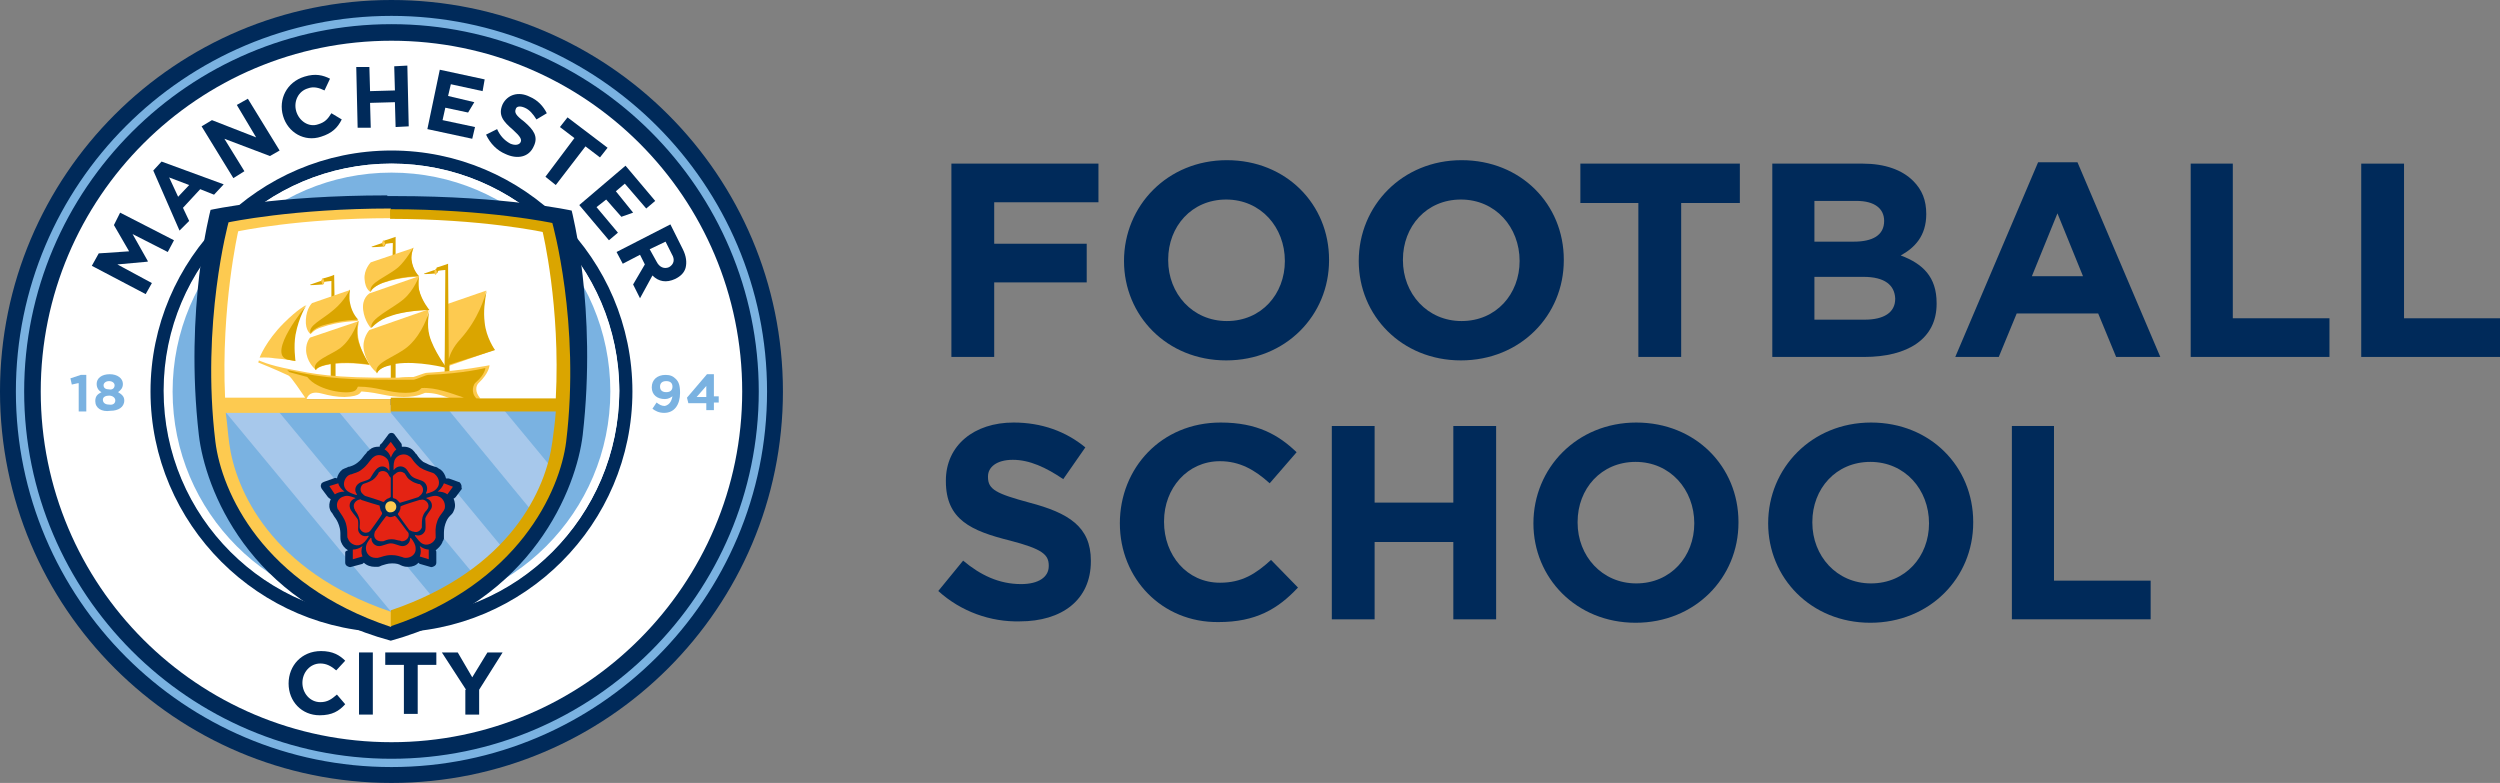
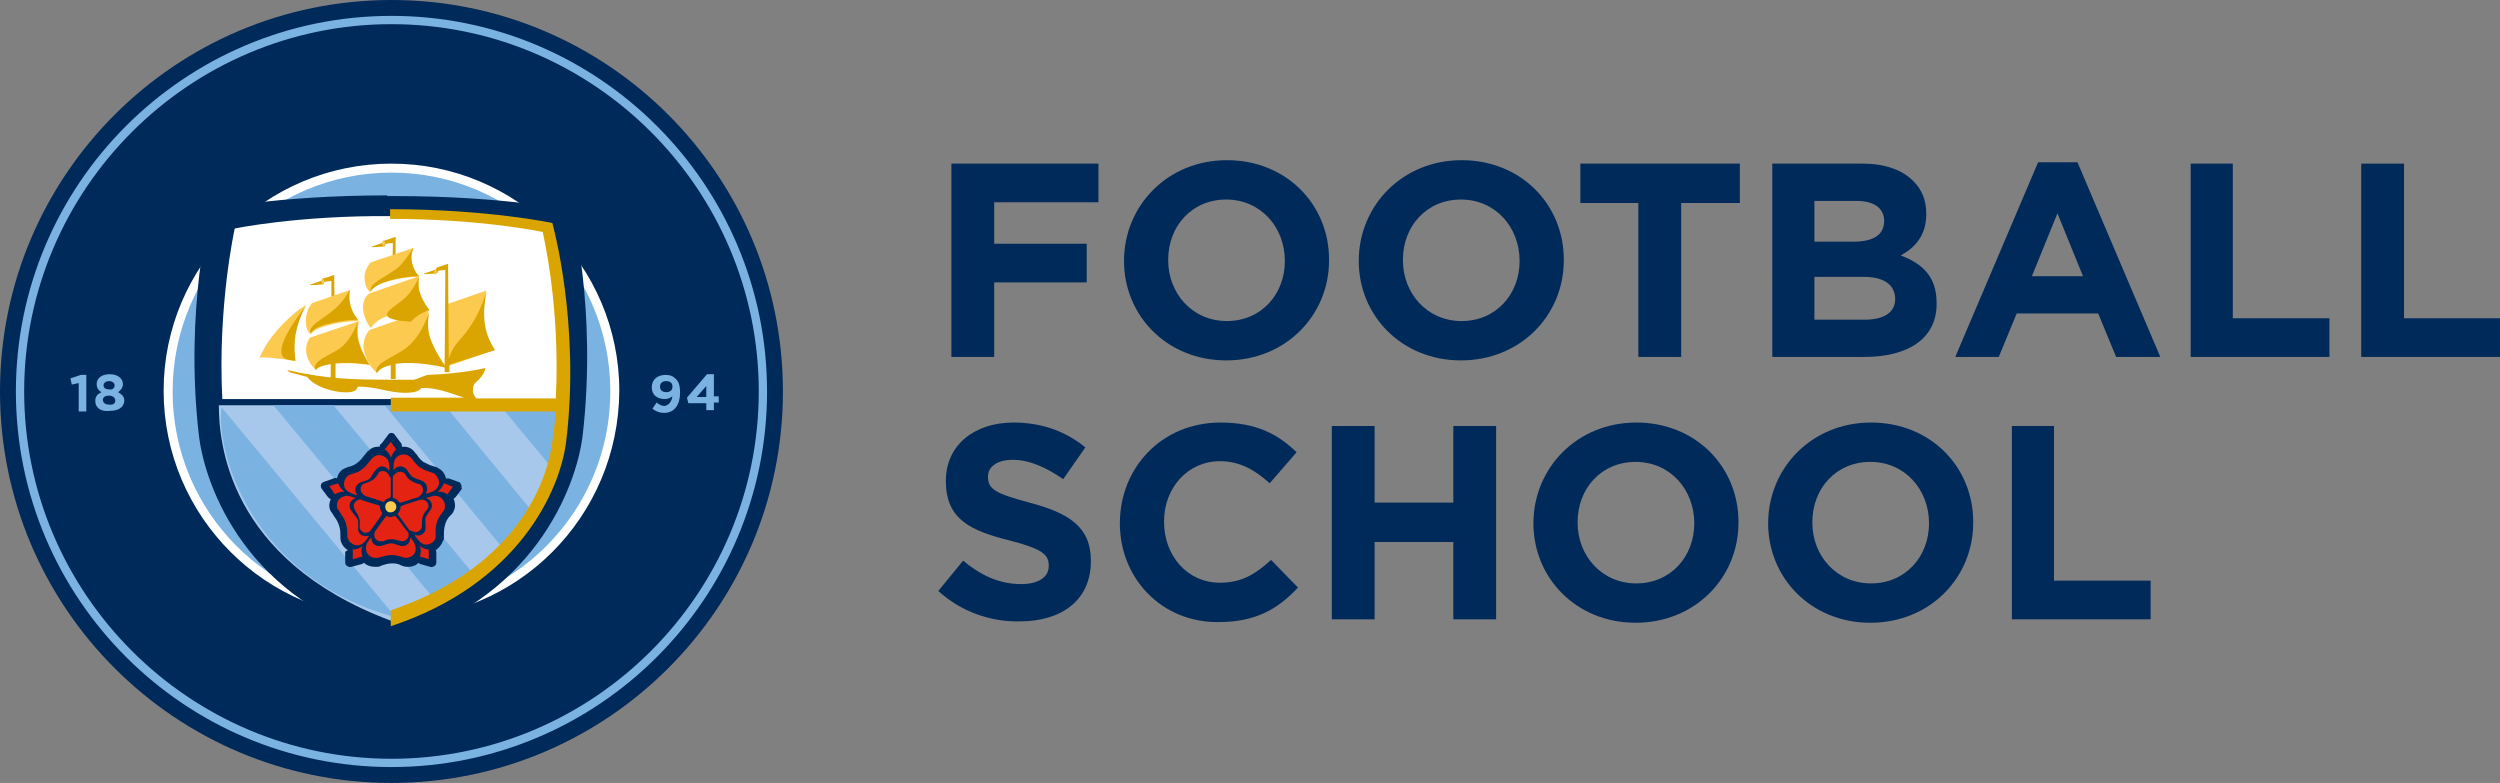
<svg xmlns="http://www.w3.org/2000/svg" version="1.1" id="Layer_1" x="0px" y="0px" viewBox="0 0 362.1 113.4" style="enable-background:new 0 0 362.1 113.4;" xml:space="preserve">
  <rect x="0" y="0" width="362.1" height="113.4" fill="#808080" stroke="none" />
  <style type="text/css">
	.st0{fill:#002A5A;}
	.st1{fill:#FFFFFF;}
	.st2{fill:#7AB2E1;}
	.st3{fill-rule:evenodd;clip-rule:evenodd;fill:#002A5A;}
	.st4{fill-rule:evenodd;clip-rule:evenodd;fill:#A7C8EB;}
	.st5{fill-rule:evenodd;clip-rule:evenodd;fill:#FFFFFF;}
	.st6{fill:#FDCA50;}
	.st7{fill:#E42313;}
	.st8{fill:#DAA500;}
	.st9{fill-rule:evenodd;clip-rule:evenodd;fill:#FDCA50;}
	.st10{fill-rule:evenodd;clip-rule:evenodd;fill:#DAA500;}
</style>
  <g>
    <g>
      <path class="st0" d="M56.7,0C25.4,0,0,25.4,0,56.7c0,31.3,25.4,56.7,56.7,56.7c31.3,0,56.7-25.4,56.7-56.7C113.4,25.4,88,0,56.7,0    " />
-       <path class="st1" d="M107.5,56.7c0-28.1-22.7-50.8-50.8-50.8c-28,0-50.8,22.7-50.8,50.8c0,28.1,22.7,50.8,50.8,50.8    C84.7,107.5,107.5,84.7,107.5,56.7" />
      <path class="st2" d="M89,56.7c0-17.9-14.5-32.3-32.3-32.3c-17.9,0-32.3,14.5-32.3,32.3C24.4,74.6,38.8,89,56.7,89    C74.5,89,89,74.6,89,56.7" />
      <path class="st0" d="M56.7,91.6c-19.2,0-34.9-15.7-34.9-34.9c0-19.2,15.7-34.9,34.9-34.9c19.2,0,34.9,15.7,34.9,34.9    C91.6,75.9,75.9,91.6,56.7,91.6L56.7,91.6z M56.7,23.7c-18.2,0-32.9,14.8-32.9,32.9c0,18.2,14.8,32.9,32.9,32.9    c18.2,0,33-14.8,33-32.9C89.6,38.5,74.9,23.7,56.7,23.7L56.7,23.7z" />
      <path class="st2" d="M56.7,111.1c-30,0-54.4-24.4-54.4-54.4c0-30,24.4-54.4,54.4-54.4c30,0,54.4,24.4,54.4,54.4    C111.1,86.7,86.7,111.1,56.7,111.1 M56.7,3.5C27.4,3.5,3.5,27.4,3.5,56.7c0,29.3,23.9,53.2,53.2,53.2c29.3,0,53.2-23.9,53.2-53.2    C109.9,27.4,86,3.5,56.7,3.5" />
      <g>
        <path class="st2" d="M11.3,55.5l-0.9,0.2l-0.2-0.9l1.5-0.5h0.8v5.3h-1.1V55.5z" />
        <path class="st2" d="M13.8,58.1L13.8,58.1c0-0.7,0.3-1,0.9-1.3c-0.4-0.2-0.7-0.6-0.7-1.2v0c0-0.8,0.7-1.4,1.9-1.4     c1.1,0,1.9,0.6,1.9,1.4v0c0,0.6-0.3,0.9-0.7,1.2c0.5,0.3,0.9,0.6,0.9,1.2v0c0,1-0.9,1.5-2,1.5C14.7,59.7,13.8,59.1,13.8,58.1z      M16.7,58L16.7,58c0-0.4-0.4-0.7-0.9-0.7c-0.5,0-0.9,0.2-0.9,0.6v0c0,0.4,0.3,0.7,0.9,0.7C16.4,58.7,16.7,58.4,16.7,58z      M16.6,55.8L16.6,55.8c0-0.3-0.3-0.6-0.8-0.6c-0.5,0-0.8,0.3-0.8,0.6v0c0,0.4,0.3,0.6,0.8,0.6C16.3,56.5,16.6,56.2,16.6,55.8z" />
      </g>
      <g>
        <path class="st2" d="M97.4,57.4c-0.3,0.2-0.6,0.4-1.1,0.4c-1.1,0-1.9-0.6-1.9-1.7v0c0-1.1,0.8-1.8,2-1.8c0.7,0,1.1,0.2,1.5,0.6     c0.4,0.4,0.6,0.9,0.6,2v0c0,1.7-0.8,2.9-2.3,2.9c-0.8,0-1.3-0.3-1.7-0.6l0.6-0.9c0.4,0.3,0.7,0.5,1.2,0.5     C97.1,58.6,97.3,57.9,97.4,57.4z M97.4,56L97.4,56c0-0.5-0.3-0.8-0.9-0.8c-0.6,0-0.9,0.3-0.9,0.8v0c0,0.5,0.3,0.8,0.9,0.8     C97.1,56.8,97.4,56.5,97.4,56z" />
        <path class="st2" d="M102.3,58.4h-2.6l-0.2-0.8l2.9-3.4h1v3.2h0.7v0.9h-0.7v1.1h-1.1V58.4z M102.3,57.5v-1.6l-1.4,1.6H102.3z" />
      </g>
      <path class="st1" d="M56.7,89.6c-18.2,0-33-14.8-33-33c0-18.2,14.8-32.9,33-32.9c18.2,0,33,14.8,33,32.9    C89.6,74.9,74.9,89.6,56.7,89.6 M56.7,25C39.2,25,25,39.2,25,56.7c0,17.5,14.2,31.7,31.7,31.7c17.5,0,31.7-14.2,31.7-31.7    C88.4,39.2,74.2,25,56.7,25" />
      <path class="st3" d="M56.1,28.3c-16.3,0-25.6,2.1-25.6,2.1S26.7,44.7,28.8,63c0.9,7.7,7.1,24.2,27.8,29.8l0,0    C77.2,87.1,83.5,70.6,84.4,63c2.1-18.3-1.6-32.5-1.6-32.5s-9.4-2.1-25.6-2.1H56.1z" />
      <path class="st4" d="M81.5,58.7c-0.2,5.5-1,22.1-24.9,31.2c-23.7-8.9-24.9-26-24.9-31.2H81.5z" />
      <path class="st5" d="M80.8,57.8c0.6-13.7-1.7-24.8-1.7-24.8s-8.9-1.7-22.5-1.7C43,31.2,34,33.1,34,33.1s-2.5,11.2-1.8,24.7H80.8z" />
      <g>
        <path class="st2" d="M57.3,89.4L32.1,59C31.2,65.2,36.3,83.8,57.3,89.4z" />
        <path class="st2" d="M39.6,58.7L63,86.9c2.4-1.1,4.1-2.2,5.7-3.6L48.3,58.7H39.6z" />
        <path class="st2" d="M55.8,58.8l17.2,20.8c1.7-1.9,3.1-3.6,4.1-5.5L64.5,58.8H55.8z" />
        <path class="st2" d="M81.1,58.8l-8.6,0l7.2,8.7C81,64.8,81.1,60.3,81.1,58.8z" />
      </g>
      <path class="st0" d="M66.8,70.2C66.8,70.2,66.8,70.2,66.8,70.2c-0.1-0.2-0.2-0.4-0.4-0.4l-1.4-0.5c-0.1,0-0.3,0-0.4,0    c-0.1-0.5-0.4-1-0.8-1.3c-0.1,0-0.1-0.1-0.2-0.1c-0.1-0.1-0.2-0.1-0.3-0.2c-0.2-0.1-0.4-0.1-0.6-0.2c-0.4-0.1-0.8-0.3-1.4-0.6    c-0.5-0.4-0.7-0.7-0.9-1c-0.1-0.1-0.1-0.2-0.2-0.2c-0.1-0.2-0.3-0.4-0.5-0.6c-0.4-0.3-0.8-0.4-1.2-0.4c-0.1,0-0.2,0-0.3,0    c0,0,0,0,0,0c0-0.2,0-0.4-0.1-0.5L57.2,63c-0.1-0.2-0.3-0.3-0.5-0.3h0c-0.2,0-0.4,0.1-0.5,0.3l-0.9,1.2C55,64.4,55,64.5,55,64.7    l0,0c-0.1,0-0.1,0-0.2,0c-0.4,0-0.9,0.1-1.2,0.4c-0.1,0-0.1,0.1-0.1,0.1c-0.1,0.1-0.2,0.1-0.3,0.2c-0.1,0.2-0.2,0.3-0.4,0.5    c-0.3,0.4-0.5,0.7-1,1.1c-0.5,0.4-0.9,0.5-1.2,0.6c-0.1,0-0.2,0-0.3,0.1c-0.3,0.1-0.5,0.2-0.7,0.3c-0.4,0.3-0.7,0.8-0.8,1.3    c-0.1-0.1-0.3-0.1-0.5,0l-1.4,0.5c-0.2,0.1-0.4,0.2-0.4,0.4c0,0,0,0,0,0c-0.1,0.2,0,0.4,0.1,0.6l0.9,1.2c0.1,0.1,0.2,0.2,0.4,0.3    c-0.2,0.5-0.3,1-0.1,1.5c0,0.1,0,0.1,0.1,0.2c0,0.1,0.1,0.2,0.2,0.3c0.1,0.2,0.2,0.3,0.3,0.5c0.3,0.4,0.5,0.7,0.7,1.3    c0.2,0.6,0.2,1,0.2,1.3c0,0.1,0,0.2,0,0.3c0,0.3,0,0.5,0.1,0.8c0.2,0.5,0.5,0.9,1,1.2C50.1,79.8,50,79.9,50,80l0,1.5    c0,0.2,0.1,0.4,0.3,0.5c0,0,0,0,0,0c0.2,0.1,0.4,0.2,0.6,0.1l1.5-0.4c0.1,0,0.2-0.1,0.3-0.2c0.4,0.4,1,0.6,1.6,0.6    c0.1,0,0.2,0,0.4,0c0.2,0,0.4-0.1,0.6-0.2c0.4-0.1,0.8-0.3,1.5-0.3c0.6,0,1,0.1,1.3,0.3c0.1,0,0.2,0.1,0.3,0.1    c0.3,0.1,0.5,0.1,0.8,0.1c0.5,0,1.1-0.2,1.4-0.6c0.1,0.1,0.2,0.2,0.3,0.2l1.4,0.4c0.2,0.1,0.4,0,0.6-0.1c0,0,0,0,0,0    c0.2-0.1,0.3-0.3,0.3-0.5l0-1.5c0-0.1,0-0.2-0.1-0.3c0.4-0.3,0.8-0.7,1-1.2c0-0.1,0-0.1,0.1-0.2c0-0.1,0.1-0.2,0.1-0.3    c0-0.2,0-0.4,0-0.6c0-0.4,0-0.9,0.2-1.5c0.2-0.6,0.4-0.9,0.7-1.2c0.1-0.1,0.1-0.1,0.2-0.2c0.2-0.2,0.3-0.4,0.4-0.7    c0.2-0.5,0.1-1.1-0.1-1.6c0.1,0,0.2-0.1,0.3-0.2l0.9-1.2C66.8,70.6,66.9,70.4,66.8,70.2z" />
      <path class="st6" d="M55.8,73.4c0-0.5,0.4-0.8,0.8-0.8c0.5,0,0.8,0.4,0.8,0.8c0,0.5-0.4,0.8-0.8,0.8    C56.2,74.3,55.8,73.9,55.8,73.4z" />
      <path class="st7" d="M56.6,66.3c-0.1-0.5-0.5-1-0.9-1.2l0.9-1.1l0.8,1.1C57.1,65.3,56.8,65.8,56.6,66.3 M49.9,71.2    c-0.4-0.3-0.8-0.7-0.9-1.2l-1.3,0.4l0.8,1.2C48.8,71.4,49.3,71.2,49.9,71.2 M52.5,79.1c-0.4,0.3-0.9,0.5-1.4,0.5l0,1.4l1.4-0.4    C52.3,80.1,52.3,79.6,52.5,79.1 M60.8,79.1c0.2,0.5,0.2,1,0,1.5l1.3,0.4l0-1.4C61.7,79.6,61.2,79.4,60.8,79.1 M63.4,71.2    c0.5,0,1,0.1,1.4,0.4l0.8-1.1L64.3,70C64.1,70.5,63.8,70.9,63.4,71.2 M54.9,79.1c-0.6,0-1.1-0.5-1.1-1.1c0-0.1-0.1-0.1-0.1-0.1    c-0.4,0.5-0.7,0.9-0.7,1.5c0,0.8,0.6,1.4,1.4,1.4c0,0,0.1,0,0.1,0c0.1,0,0.1,0,0.2,0c0.6-0.1,1-0.4,2-0.4c0.8,0,1.2,0.2,1.6,0.3    c0.2,0.1,0.4,0.1,0.5,0.1c0.8,0,1.5-0.6,1.4-1.4c0-0.5-0.3-1-0.7-1.5c0,0-0.1,0-0.1,0.1c0,0.6-0.5,1.1-1.1,1.1    c-0.5,0-1.1-0.4-1.7-0.4C56.1,78.7,55.4,79.1,54.9,79.1z M54.2,77.5c0,0.5,0.4,0.9,1,0.9c0.1,0,0.1,0,0.2,0c0,0,0,0,0.1,0    c0,0,0,0,0,0c0.3-0.1,0.6-0.3,1.2-0.3c0.6,0,0.9,0.2,1.2,0.2c0.1,0,0.2,0.1,0.3,0.1c0.5,0,1-0.4,1-0.9c0-0.1,0-0.3-0.1-0.4    c0,0,0-0.1-0.1-0.1c0,0-1.6-2.2-1.7-2.2c-0.1-0.1-0.2-0.1-0.3,0c-0.1,0-0.3,0.1-0.4,0.1c-0.1,0-0.3,0-0.4-0.1    c-0.1,0-0.2-0.1-0.3,0c-0.1,0.1-1.2,1.6-1.6,2.2C54.3,77.1,54.2,77.3,54.2,77.5z M61.6,76.8c-0.2,0.6-0.8,0.9-1.4,0.7    c-0.1,0-0.1,0-0.1,0.1c0.4,0.5,0.7,1,1.2,1.2c0.7,0.3,1.6-0.2,1.8-0.9c0,0,0-0.1,0-0.1c0-0.1,0-0.1,0-0.2c0-0.6-0.1-1.1,0.2-2    c0.2-0.7,0.6-1.1,0.8-1.4c0.1-0.1,0.2-0.3,0.3-0.5c0.2-0.7-0.2-1.6-0.9-1.8c-0.5-0.2-1,0-1.7,0.2c-0.1,0,0,0.1,0,0.1    c0.6,0.2,0.9,0.8,0.7,1.4c-0.2,0.4-0.7,0.9-0.9,1.5C61.6,75.5,61.7,76.4,61.6,76.8z M59.9,77c0.5,0.2,1-0.1,1.2-0.6    c0-0.1,0-0.1,0-0.2c0,0,0-0.1,0-0.1c0,0,0,0,0,0c0-0.3,0-0.7,0.1-1.2c0.2-0.6,0.4-0.8,0.6-1c0.1-0.1,0.1-0.2,0.2-0.3    c0.2-0.5-0.1-1-0.6-1.2c-0.1,0-0.3-0.1-0.4,0c-0.1,0-0.1,0-0.2,0c0,0-2.6,0.8-2.7,0.9c-0.1,0-0.1,0.2-0.1,0.2c0,0.1,0,0.3-0.1,0.4    c0,0.1-0.1,0.3-0.2,0.4c-0.1,0.1-0.1,0.2,0,0.3c0.1,0.1,1.2,1.7,1.6,2.2C59.5,76.8,59.6,77,59.9,77z M61.4,69.8    c0.5,0.4,0.6,1.1,0.3,1.6c0,0.1,0,0.1,0.1,0.1c0.6-0.2,1.1-0.3,1.5-0.8c0.5-0.6,0.3-1.5-0.3-2c0,0-0.1-0.1-0.1-0.1    c-0.1,0-0.1-0.1-0.2-0.1c-0.5-0.2-1.1-0.3-1.9-0.8c-0.6-0.5-0.9-0.9-1.1-1.2c-0.1-0.1-0.2-0.3-0.4-0.4c-0.6-0.5-1.6-0.3-2,0.3    c-0.3,0.4-0.3,1-0.3,1.6c0,0.1,0.1,0.1,0.1,0c0.4-0.5,1.1-0.6,1.6-0.2c0.4,0.3,0.6,1,1.1,1.3C60.2,69.4,61,69.5,61.4,69.8z     M61.1,71.5c0.3-0.4,0.2-1-0.2-1.3c0,0-0.1-0.1-0.2-0.1c0,0,0,0-0.1,0c0,0,0,0,0,0c-0.3-0.1-0.7-0.2-1.1-0.5    c-0.5-0.3-0.6-0.6-0.8-0.9c-0.1-0.1-0.1-0.2-0.2-0.2c-0.4-0.3-1-0.2-1.3,0.2C57,68.7,57,68.9,56.9,69c0,0.1,0,0.1,0,0.2    c0,0,0,2.7,0,2.8c0,0.1,0.1,0.2,0.2,0.2c0.1,0,0.3,0.1,0.4,0.2c0.1,0.1,0.2,0.2,0.3,0.3c0.1,0.1,0.1,0.2,0.2,0.1    c0.1,0,2-0.6,2.6-0.8C60.8,71.8,61,71.7,61.1,71.5z M54.7,67.8c0.5-0.4,1.2-0.3,1.6,0.3c0,0.1,0.1,0.1,0.1,0c0-0.6,0-1.2-0.3-1.6    c-0.5-0.6-1.4-0.8-2-0.3c0,0-0.1,0.1-0.1,0.1c-0.1,0-0.1,0.1-0.2,0.2c-0.4,0.4-0.6,0.9-1.4,1.5c-0.6,0.5-1.1,0.5-1.5,0.7    c-0.2,0-0.3,0.1-0.5,0.2c-0.6,0.5-0.8,1.4-0.3,2c0.3,0.4,0.9,0.6,1.5,0.8c0.1,0,0.1-0.1,0.1-0.1c-0.4-0.5-0.3-1.2,0.3-1.6    c0.4-0.3,1.1-0.3,1.6-0.7C53.9,68.8,54.3,68.1,54.7,67.8z M56.2,68.6c-0.3-0.4-0.9-0.5-1.3-0.2c0,0-0.1,0.1-0.1,0.1c0,0,0,0,0,0.1    c0,0,0,0,0,0c-0.2,0.3-0.4,0.6-0.8,0.9c-0.5,0.3-0.8,0.4-1.1,0.5c-0.1,0-0.2,0.1-0.3,0.1c-0.4,0.3-0.5,0.9-0.2,1.3    c0.1,0.1,0.2,0.2,0.3,0.3c0,0,0.1,0,0.1,0.1c0,0,2.6,0.8,2.7,0.9c0.1,0,0.2-0.1,0.2-0.1c0-0.1,0.2-0.2,0.3-0.3    c0.1-0.1,0.3-0.1,0.4-0.2c0.1,0,0.2-0.1,0.2-0.2c0-0.1,0-2,0-2.7C56.4,69,56.3,68.8,56.2,68.6z M50.7,73.6    c-0.2-0.6,0.1-1.2,0.7-1.4c0.1,0,0.1-0.1,0-0.1c-0.6-0.2-1.1-0.4-1.6-0.2c-0.8,0.2-1.2,1-0.9,1.8c0,0,0,0.1,0.1,0.1    c0,0.1,0.1,0.1,0.1,0.2c0.3,0.5,0.7,0.9,1,1.8c0.2,0.7,0.2,1.2,0.2,1.7c0,0.2,0,0.4,0.1,0.5c0.2,0.7,1.1,1.2,1.8,0.9    c0.5-0.2,0.8-0.6,1.2-1.2c0-0.1,0-0.1-0.1-0.1c-0.6,0.2-1.2-0.1-1.4-0.7c-0.1-0.4,0.1-1.1-0.1-1.7C51.4,74.6,50.8,74,50.7,73.6z     M51.9,72.4c-0.5,0.2-0.8,0.7-0.6,1.2c0,0.1,0,0.1,0.1,0.2c0,0,0,0,0,0.1c0,0,0,0,0,0c0.2,0.3,0.4,0.5,0.6,1.1    c0.2,0.6,0.1,0.9,0.1,1.2c0,0.1,0,0.2,0,0.3c0.2,0.5,0.7,0.8,1.2,0.6c0.1,0,0.2-0.1,0.3-0.2c0,0,0.1-0.1,0.1-0.1    c0,0,1.6-2.2,1.6-2.3c0.1-0.1,0-0.2,0-0.3c0-0.1-0.2-0.2-0.2-0.4c0-0.1-0.1-0.3-0.1-0.4c0-0.1,0-0.2-0.1-0.2c-0.1,0-2-0.6-2.6-0.8    C52.4,72.3,52.2,72.3,51.9,72.4z" />
      <path class="st6" d="M64.6,44.1l5.8-2c0,0-0.5,2.4-0.4,4.3c0.2,2.4,1.6,4.3,1.6,4.3l-7.2,2.5L64.6,44.1z" />
      <g>
        <path class="st8" d="M71.7,50.7c0,0-1.3-1.8-1.5-4c-0.2-1.6,0-3,0.3-4.7c-0.3,1.1-1.2,4.2-3.8,7.1c-1.1,1.2-1.5,2.2-1.7,2.9     l-0.1-13.8l0,0l0,0c0,0-1.4,0.5-1.5,0.5c-0.2,0-0.2,0.2-0.2,0.2c0,0.1-0.1,0.1-0.2,0.2c-0.1,0-0.9,0.3-1.5,0.5     c-0.1,0-0.1,0.1,0,0.1c0.7,0,1.6-0.1,1.7-0.1c0.1,0,0.2-0.1,0.2-0.2c0,0,0,0,0,0c0-0.1,0.1-0.2,0.2-0.2c0.1,0,0.6-0.1,0.9-0.1     l-0.1,14.8l0.7,0l0-1.1L71.7,50.7z" />
      </g>
      <g>
        <path class="st6" d="M45.8,53.6c0,0-1.1-0.8-1.4-2.3c-0.3-1.5,0.5-2.4,0.5-2.4l7.1-2.4c0,0-0.4,1.4,0,3c0.5,2,1.6,3.4,1.6,3.4     s-2.6-0.5-5.1-0.2C46,52.9,45.8,53.6,45.8,53.6z" />
      </g>
      <path class="st6" d="M37.6,51.8c0,0,0.9-2.4,3.5-5c2-2,3.2-2.6,3.2-2.6s-1.1,1.6-1.6,4.3c-0.3,1.7,0,3.8,0,3.8s-1.3-0.3-2.9-0.4    C38.6,51.7,37.6,51.8,37.6,51.8z" />
      <path class="st8" d="M44.4,44.2c0,0-1.1,1.6-1.6,4.3c-0.3,1.7,0,3.8,0,3.8s-0.3-0.1-1.1-0.2C38.5,51.3,44.4,44.2,44.4,44.2z" />
      <path class="st8" d="M48.5,46.2l-0.1-6.4l0,0l0,0l0,0l0,0c-0.1,0.1-1.4,0.5-1.5,0.5c-0.2,0-0.2,0.2-0.2,0.2c0,0.1-0.1,0.1-0.2,0.2    c-0.1,0-0.9,0.3-1.5,0.5c-0.1,0-0.1,0.1,0,0.1c0.6,0,1.6-0.1,1.7-0.1c0.1,0,0.2-0.1,0.2-0.2c0,0,0,0,0,0c0-0.1,0.1-0.2,0.2-0.2    c0.1,0,0.6-0.1,0.9-0.1l0,5.4H48.5z" />
      <path class="st8" d="M56.8,40.4h0.5l0-6.1h0l0,0c0,0-1.4,0.5-1.5,0.5c-0.2,0-0.2,0.2-0.2,0.2c0,0.1-0.1,0.1-0.2,0.2    c-0.1,0-0.9,0.3-1.5,0.5c-0.1,0-0.1,0.1,0,0.1c0.7,0,1.6-0.1,1.7-0.1c0.1,0,0.2-0.1,0.2-0.2c0,0,0,0,0,0c0-0.1,0.1-0.2,0.2-0.2    c0.1,0,0.5-0.1,0.9-0.1L56.8,40.4z" />
      <path class="st6" d="M55.5,35.7C55.5,35.7,55.5,35.7,55.5,35.7c0.2,0,0.2-0.1,0.2-0.2c0,0,0,0,0,0c0-0.1,0.1-0.1,0.1-0.2l-0.2-0.5    c-0.2,0-0.2,0.2-0.2,0.2c0,0.1,0,0.1-0.1,0.1L55.5,35.7z" />
      <path class="st6" d="M46.7,41.2C46.7,41.2,46.7,41.2,46.7,41.2c0.2,0,0.2-0.1,0.2-0.2c0,0,0,0,0,0c0-0.1,0.1-0.1,0.1-0.2l-0.2-0.5    c-0.2,0-0.2,0.2-0.2,0.2c0,0.1,0,0.1-0.1,0.1L46.7,41.2z" />
      <path class="st6" d="M63,39.8C63.1,39.8,63.1,39.8,63,39.8c0.2,0,0.2-0.1,0.2-0.2c0,0,0,0,0,0c0-0.1,0.1-0.1,0.1-0.2l-0.2-0.5    C63.1,39,63,39.1,63,39.1c0,0.1,0,0.1-0.1,0.1L63,39.8z" />
      <path class="st8" d="M53.5,52.8c0,0-1.1-1.7-1.6-3.4c-0.4-1.5,0-3,0-3s-0.8,2.6-2.6,4c-1.3,1-4.3,1.9-3.6,3.2    c0.1-0.2,0.4-0.5,1.7-0.8c0.2,0,0.3-0.1,0.5-0.1l0,2.1l0.7,0l0-2.2C50.9,52.4,53.5,52.8,53.5,52.8z" />
      <g>
        <path class="st6" d="M45,48.4c0,0-0.8-0.5-0.7-2.1c0.1-1.7,0.9-2.4,0.9-2.4l5.5-1.9c0,0-0.4,0.8-0.1,2.1c0.3,1.5,1.3,2.4,1.3,2.4     s-2.8,0-5.3,0.9C45.5,47.7,45,48.4,45,48.4z" />
      </g>
      <g>
        <path class="st8" d="M48.3,44.9c1.6-1.3,2.4-3,2.4-3s-0.2,1.1,0,2c0.3,1.6,1.2,2.4,1.2,2.4s-2.2,0-4.7,0.7     c-1.6,0.4-2.1,1.1-2.2,1.3C44.5,47.2,46.7,46.3,48.3,44.9z" />
      </g>
      <g>
        <path class="st6" d="M54.6,54c0,0-1.5-1.1-1.9-3.3c-0.3-1.7,0.8-2.9,0.8-2.9l8.6-3c0,0-0.5,1.9,0,3.7c0.5,2.1,2.4,4.6,2.4,4.6     s-3.6-1-6.7-0.6C54.9,53,54.6,54,54.6,54z" />
      </g>
      <g>
        <path class="st6" d="M52.8,40.4c-0.1-1.3,0.8-2.3,0.9-2.4l6.2-2.1c0,0-0.4,1-0.3,1.8c0.2,1.6,1.1,2.4,1.1,2.4s-2.4-0.1-5.3,0.9     c-1.6,0.6-1.7,1.3-1.7,1.3S52.9,42,52.8,40.4z" />
      </g>
      <g>
        <path class="st8" d="M57.7,38.7c1.1-1,2.2-2.9,2.2-2.9s-0.4,1-0.3,1.8c0.2,1.6,1.1,2.4,1.1,2.4s-2.6,0-5.1,0.9     c-1.1,0.4-1.8,1-1.9,1.3C53.3,41,56.2,40,57.7,38.7z" />
      </g>
      <g>
        <path class="st6" d="M53.7,47.5c0,0-0.9-1-1.1-2.6c-0.2-1.7,0.8-2.3,0.9-2.4l7.2-2.5c0,0-0.2,0.5,0,2c0.2,1.2,1.3,2.9,1.3,2.9     s-3.8,0.1-6.2,1C54.4,46.4,53.7,47.5,53.7,47.5z" />
      </g>
      <g>
-         <path class="st8" d="M58.5,43.3C60,42,60.7,40,60.7,40s-0.2,1.1,0,2c0.4,1.6,1.5,2.9,1.5,2.9s-3.3,0-5.7,0.9     c-1.6,0.5-2.5,1.5-2.7,1.7C53.4,46.2,56.9,44.7,58.5,43.3z" />
+         <path class="st8" d="M58.5,43.3C60,42,60.7,40,60.7,40s-0.2,1.1,0,2c0.4,1.6,1.5,2.9,1.5,2.9c-1.6,0.5-2.5,1.5-2.7,1.7C53.4,46.2,56.9,44.7,58.5,43.3z" />
      </g>
      <g>
        <path class="st8" d="M64.7,53.3c0,0-1.9-2.5-2.5-4.7c-0.4-1.5-0.1-3.1,0-3.7c-0.2,0.8-1,3.3-2.9,5.1c-1.8,1.7-5.4,2.5-4.7,4.1     c0.1-0.3,0.5-0.9,2-1.2l0,2l0.7,0l0-2.2C60.5,52.2,64.7,53.3,64.7,53.3z" />
      </g>
-       <path class="st9" d="M68,58.1c0.5-0.1,0.9-0.2,1.6-0.4c0,0-0.1,0-0.1-0.1c-0.7-0.8-0.6-1.7-0.2-2.1c1.6-1.5,1.6-2.6,1.6-2.6    s-3.9,0.8-9.1,1.1c-0.3,0-1.5,0.5-1.9,0.6c-0.7,0-1.4,0-2.2,0.1c-9.7,0.1-12.4-0.6-15.6-1.2c-3.2-0.6-4.6-1.3-4.6-1.3l-0.1,0.3    c0,0,2.5,1,4.4,1.9c0.4,0.2,1.9,2.5,2.4,3.2H32.6c-0.6-13.2,1.9-24.1,1.9-24.1s8.8-1.9,22.1-1.9l0-1.4c-14.1,0-23.5,2-23.5,2    S29.1,46.8,31.2,64c0.9,7.2,6.8,20.6,25.4,26.8l0.8-1.1l-0.8-1.1c-17.4-5.9-22.5-17.7-23.4-24.4c-0.2-1.5-0.3-3-0.5-4.4h23.9v-2    H44.4c0.3-0.9,1.1-1.1,2.2-0.8c1.1,0.3,2.2,0.5,3.3,0.5c2.6-0.1,2.2-0.8,2.5-0.8c2.7,0.2,3.7,0.8,6.1,0.8c2.1,0,2.9-0.6,3.1-0.6    c2.6,0,3.6,1.2,6.3,1.4C67.8,58.1,67.9,58.1,68,58.1z" />
      <path class="st10" d="M80,32.3c0,0-9.3-2-23.5-2l0,1.4c13.3,0,22.1,1.9,22.1,1.9s2.6,10.8,1.9,24.1H69c-0.9-0.9-0.4-2.1-0.1-2.3    c1.4-1.2,1.4-2.1,1.4-2.1s-3.1,0.8-8.3,1c-0.3,0-1.8,0.7-2.1,0.7c-0.7,0-1.7,0-2.5,0c-6.7,0-10-0.1-15.8-1.4    c0.1,0.1,0.2,0.2,0.3,0.3c0,0,2.6,0.7,2.6,0.7c0.4,0.5,0.9,0.9,1.5,1.2c0.9,0.5,2.3,0.9,3.5,1c2.6,0.2,2.1-0.8,2.4-0.8    c2.7,0,4.4,0.9,6.8,0.9c2.2,0,2.2-0.7,2.4-0.7c2.1-0.1,4.3,0.8,6.1,1.4H56.6v2h23.9c-0.1,1.5-0.3,2.9-0.5,4.4    c-0.9,6.8-6,18.5-23.4,24.4v2.3C75.1,84.6,81.1,71.1,82,64C84.1,46.8,80,32.3,80,32.3z" />
      <g>
        <polygon class="st0" points="13.3,38.5 14.3,36.7 18.7,36.4 16.5,32.6 17.4,30.8 25.2,34.8 24.3,36.5 19.2,33.9 21.4,37.8      21.4,37.9 17,38.3 22,41 21.1,42.6    " />
        <path class="st0" d="M22.2,24.7l1.2-1.3l9,3.3l-1.4,1.5l-2-0.8l-2.5,2.7l0.9,1.9l-1.4,1.4L22.2,24.7z M27.4,26.8l-2.9-1.1     l1.3,2.8L27.4,26.8z" />
        <polygon class="st0" points="29.2,18.3 30.7,17.4 37.1,19.9 34.3,15.2 35.9,14.3 40.5,21.8 39.1,22.6 32.5,20.1 35.4,24.8      33.8,25.8    " />
-         <path class="st0" d="M41,16.8L41,16.8c-0.7-2.4,0.5-4.9,3.1-5.7c1.6-0.5,2.7-0.2,3.7,0.3l-0.8,1.7c-0.8-0.4-1.6-0.6-2.4-0.3     c-1.4,0.4-2.1,1.9-1.7,3.3l0,0c0.4,1.4,1.8,2.4,3.2,1.9c1-0.3,1.4-0.8,1.9-1.6l1.5,0.9c-0.6,1.2-1.4,2-3,2.5     C44.1,20.6,41.7,19.2,41,16.8z" />
        <polygon class="st0" points="51.6,9.7 53.5,9.7 53.6,13.2 57.2,13.1 57.1,9.6 59,9.5 59.2,18.3 57.3,18.4 57.2,14.8 53.6,14.9      53.7,18.5 51.8,18.5    " />
-         <path class="st0" d="M70.4,19.5l1.6-0.8c0.4,0.9,1,1.6,1.9,2.1c0.7,0.3,1.3,0.2,1.5-0.2l0,0c0.2-0.4,0-0.8-1.1-1.8     c-1.4-1.2-2.2-2.1-1.5-3.7l0,0c0.7-1.4,2.3-1.9,3.9-1.1c1.2,0.5,2,1.4,2.5,2.4l-1.5,0.9c-0.5-0.8-1-1.4-1.7-1.7     c-0.7-0.3-1.2-0.2-1.3,0.2l0,0c-0.2,0.5,0,0.9,1.2,1.8c1.4,1.2,2.1,2.2,1.4,3.6l0,0c-0.7,1.6-2.4,1.9-4.1,1.1     C72,21.8,71,20.8,70.4,19.5z" />
        <polygon class="st0" points="83.2,20 81.1,18.4 82.2,17 88,21.4 86.9,22.8 84.8,21.2 80.5,26.8 79,25.6    " />
        <path class="st0" d="M97.1,32.5l1.8,3.6c0.5,1,0.6,1.9,0.4,2.7c-0.2,0.7-0.7,1.2-1.5,1.6l0,0c-1.3,0.6-2.4,0.4-3.3-0.5l-1.8,3.3     l-1-2l1.7-2.9l-0.7-1.4l-2.5,1.3l-0.9-1.7L97.1,32.5z M95.1,37.9c0.4,0.8,1.1,1.1,1.8,0.8l0,0c0.7-0.4,0.9-1.1,0.4-1.9L96.4,35     l-2.3,1.1L95.1,37.9z" />
-         <polygon class="st0" points="64.5,15.6 67.8,16.3 68.7,14.8 64.9,13.9 65.3,12.2 69.9,13.2 70.2,11.5 63.7,10.1 61.9,18.7      68.4,20.1 68.8,18.4 64.1,17.4    " />
        <polygon class="st0" points="90.6,24 83.9,29.7 88.2,34.8 89.5,33.7 86.4,30 87.8,28.9 90,31.4 91.7,30.8 89.2,27.7 90.5,26.6      93.6,30.2 94.9,29.1    " />
        <g>
          <path class="st0" d="M41.8,99L41.8,99c0-2.6,1.9-4.7,4.7-4.7c1.7,0,2.7,0.6,3.5,1.4l-1.3,1.4c-0.7-0.6-1.4-1-2.3-1      c-1.5,0-2.6,1.3-2.6,2.8v0c0,1.5,1.1,2.8,2.6,2.8c1,0,1.6-0.4,2.4-1.1L50,102c-0.9,1-1.9,1.6-3.7,1.6      C43.7,103.6,41.8,101.6,41.8,99z" />
          <path class="st0" d="M52,94.5h2v9h-2V94.5z" />
          <path class="st0" d="M58.5,96.3h-2.7v-1.8h7.4v1.8h-2.7v7.1h-2V96.3z" />
          <path class="st0" d="M67.5,99.9L64,94.5h2.3l2.1,3.6l2.2-3.6h2.2l-3.4,5.4v3.6h-2V99.9z" />
        </g>
      </g>
    </g>
    <g>
      <path class="st0" d="M137.8,23.7h21.3v5.6H144v6h13.4v5.6H144v10.8h-6.2V23.7z" />
      <path class="st0" d="M162.8,37.8L162.8,37.8c0-8,6.3-14.6,14.9-14.6s14.8,6.4,14.8,14.4v0.1c0,8-6.3,14.5-14.9,14.5    S162.8,45.7,162.8,37.8z M186.1,37.8L186.1,37.8c0-4.9-3.5-8.9-8.5-8.9s-8.4,3.9-8.4,8.7v0.1c0,4.8,3.5,8.8,8.5,8.8    S186.1,42.6,186.1,37.8z" />
      <path class="st0" d="M196.8,37.8L196.8,37.8c0-8,6.3-14.6,14.9-14.6s14.8,6.4,14.8,14.4v0.1c0,8-6.3,14.5-14.9,14.5    S196.8,45.7,196.8,37.8z M220.1,37.8L220.1,37.8c0-4.9-3.5-8.9-8.5-8.9s-8.4,3.9-8.4,8.7v0.1c0,4.8,3.5,8.8,8.5,8.8    S220.1,42.6,220.1,37.8z" />
      <path class="st0" d="M237.4,29.4h-8.5v-5.7H252v5.7h-8.5v22.3h-6.2V29.4z" />
      <path class="st0" d="M256.8,23.7h13c3.2,0,5.7,0.9,7.3,2.5c1.3,1.3,1.9,2.8,1.9,4.8V31c0,3.2-1.7,4.9-3.7,6    c3.2,1.2,5.2,3.1,5.2,6.9V44c0,5.1-4.2,7.7-10.5,7.7h-13.3V23.7z M272.9,32c0-1.8-1.4-2.9-4-2.9h-6.1V35h5.7    C271.2,35,272.9,34.1,272.9,32L272.9,32z M269.9,40.1h-7.1v6.2h7.3c2.7,0,4.4-1,4.4-3v-0.1C274.4,41.3,273,40.1,269.9,40.1z" />
      <path class="st0" d="M295.2,23.5h5.7l12,28.2h-6.4l-2.6-6.3h-11.8l-2.6,6.3h-6.3L295.2,23.5z M301.7,40l-3.7-9.1l-3.7,9.1H301.7z" />
      <path class="st0" d="M317.2,23.7h6.2v22.4h14v5.6h-20.1V23.7z" />
      <path class="st0" d="M342,23.7h6.2v22.4h14v5.6H342V23.7z" />
      <path class="st0" d="M135.9,85.6l3.6-4.4c2.5,2.1,5.2,3.4,8.4,3.4c2.5,0,4-1,4-2.6v-0.1c0-1.6-1-2.4-5.6-3.6    c-5.6-1.4-9.3-3-9.3-8.6v-0.1c0-5.1,4.1-8.4,9.8-8.4c4.1,0,7.6,1.3,10.4,3.6l-3.2,4.6c-2.5-1.7-4.9-2.8-7.3-2.8s-3.6,1.1-3.6,2.4    v0.1c0,1.8,1.2,2.4,6,3.7c5.7,1.5,8.9,3.5,8.9,8.4v0.1c0,5.6-4.2,8.7-10.3,8.7C143.5,90.1,139.2,88.6,135.9,85.6z" />
      <path class="st0" d="M162.2,75.8L162.2,75.8c0-8,6-14.6,14.6-14.6c5.3,0,8.4,1.8,11,4.3l-3.9,4.5c-2.2-2-4.4-3.2-7.2-3.2    c-4.7,0-8.1,3.9-8.1,8.7v0.1c0,4.8,3.3,8.8,8.1,8.8c3.2,0,5.2-1.3,7.4-3.3l3.9,4c-2.9,3.1-6.1,5-11.5,5    C168.3,90.2,162.2,83.8,162.2,75.8z" />
      <path class="st0" d="M192.9,61.7h6.2v11.1h11.4V61.7h6.2v28h-6.2V78.5h-11.4v11.2h-6.2V61.7z" />
      <path class="st0" d="M222.1,75.8L222.1,75.8c0-8,6.3-14.6,14.9-14.6s14.8,6.4,14.8,14.4v0.1c0,8-6.3,14.5-14.9,14.5    S222.1,83.7,222.1,75.8z M245.4,75.8L245.4,75.8c0-4.9-3.5-8.9-8.5-8.9s-8.4,3.9-8.4,8.7v0.1c0,4.8,3.5,8.8,8.5,8.8    S245.4,80.6,245.4,75.8z" />
      <path class="st0" d="M256.1,75.8L256.1,75.8c0-8,6.3-14.6,14.9-14.6s14.8,6.4,14.8,14.4v0.1c0,8-6.3,14.5-14.9,14.5    S256.1,83.7,256.1,75.8z M279.4,75.8L279.4,75.8c0-4.9-3.5-8.9-8.5-8.9s-8.4,3.9-8.4,8.7v0.1c0,4.8,3.5,8.8,8.5,8.8    S279.4,80.6,279.4,75.8z" />
      <path class="st0" d="M291.3,61.7h6.2v22.4h14v5.6h-20.1V61.7z" />
    </g>
  </g>
</svg>